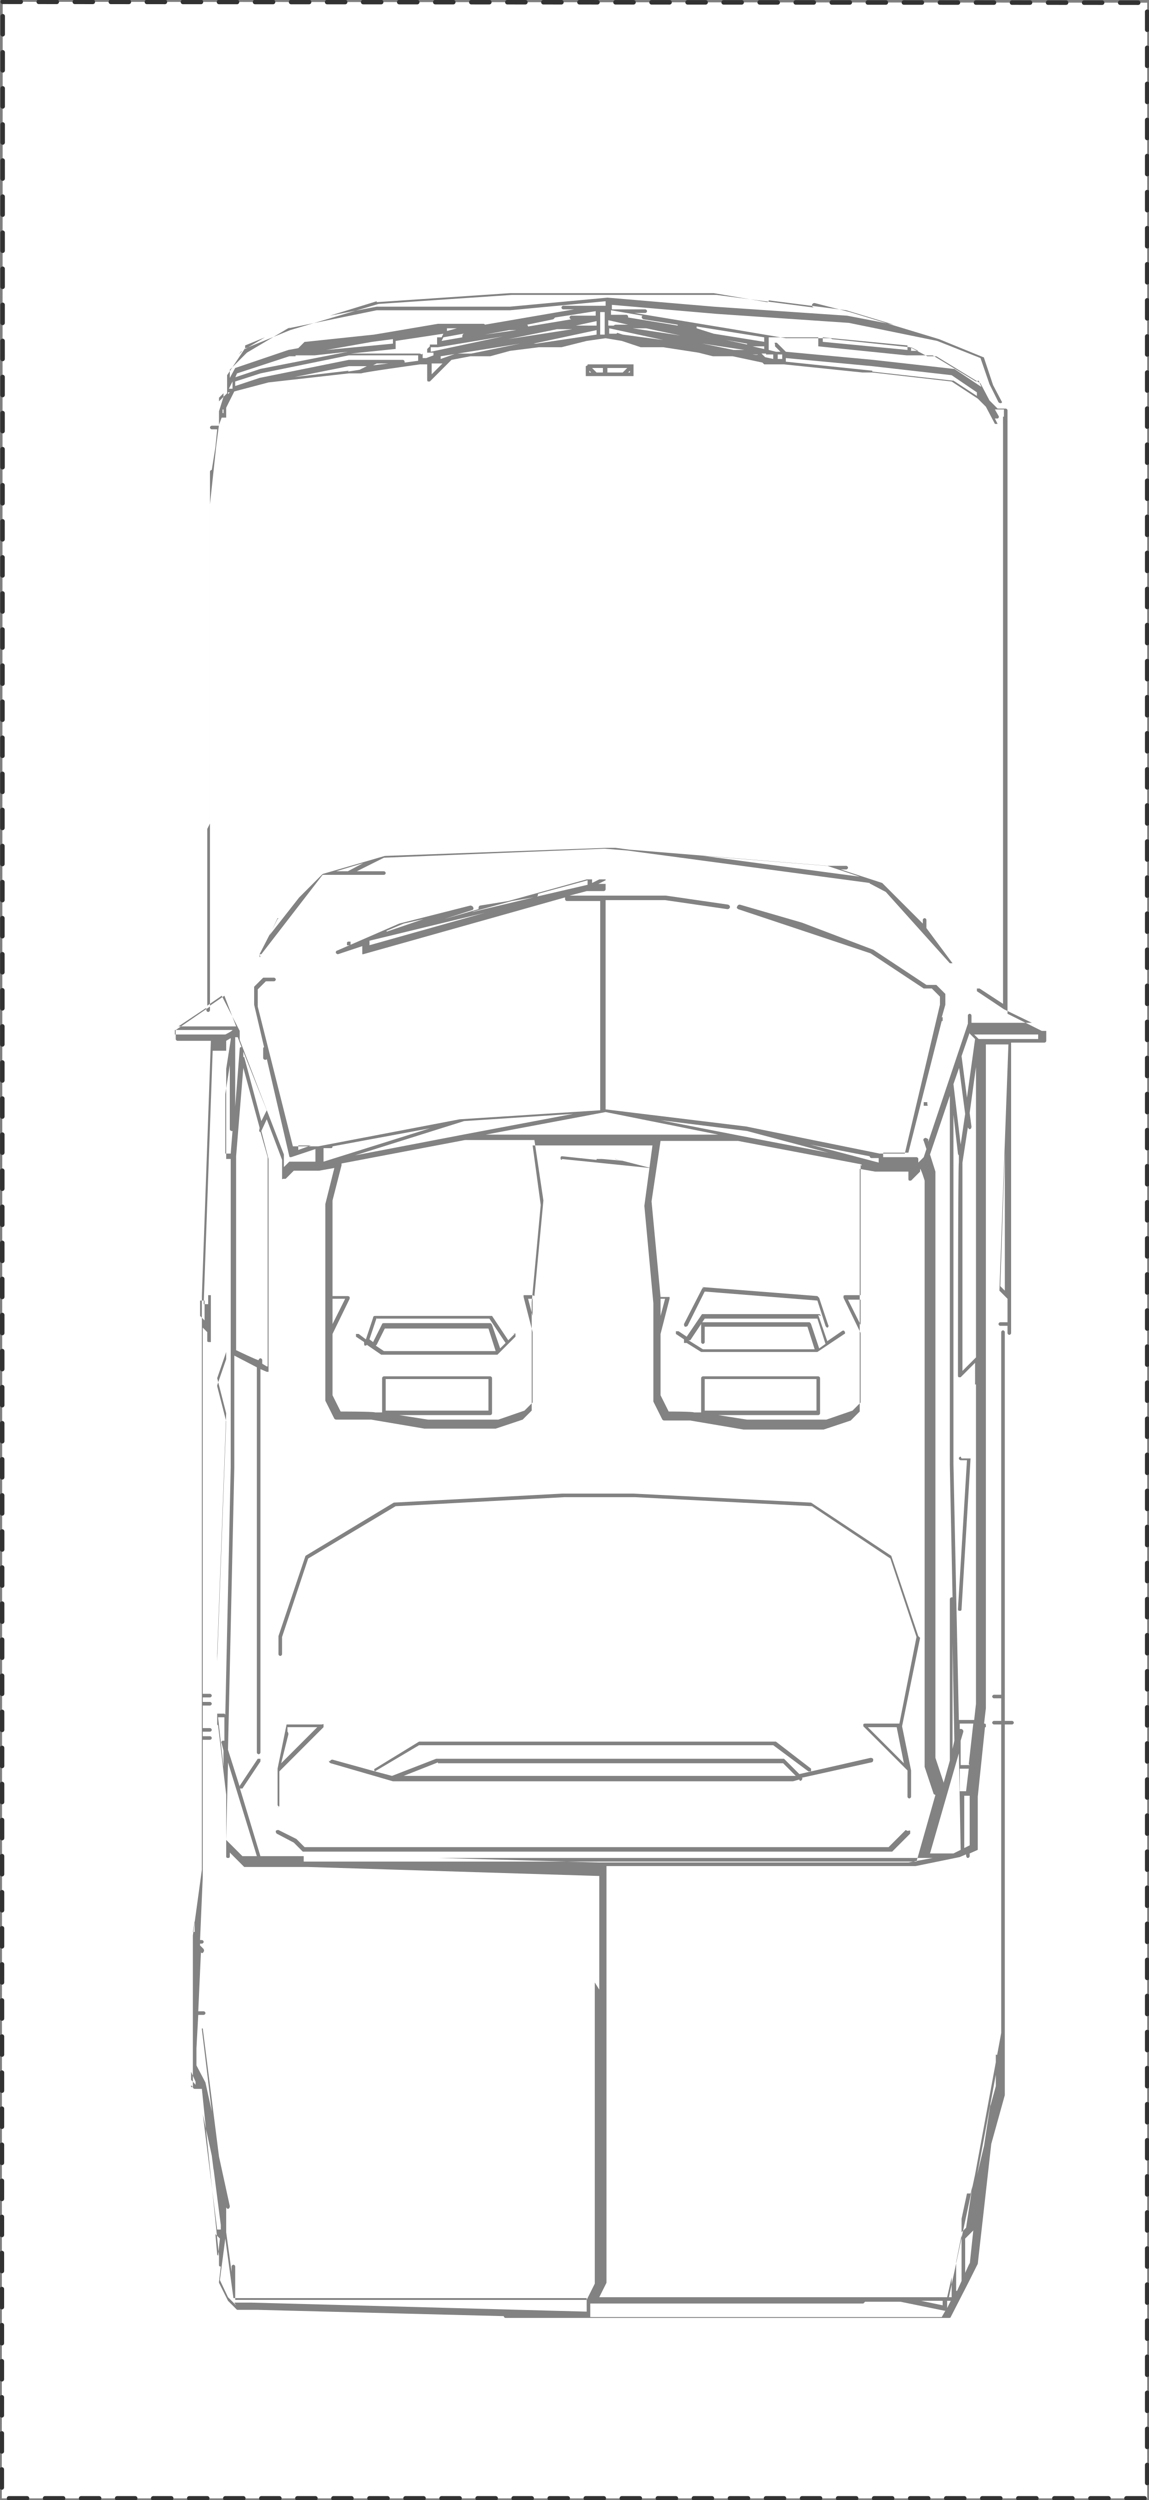
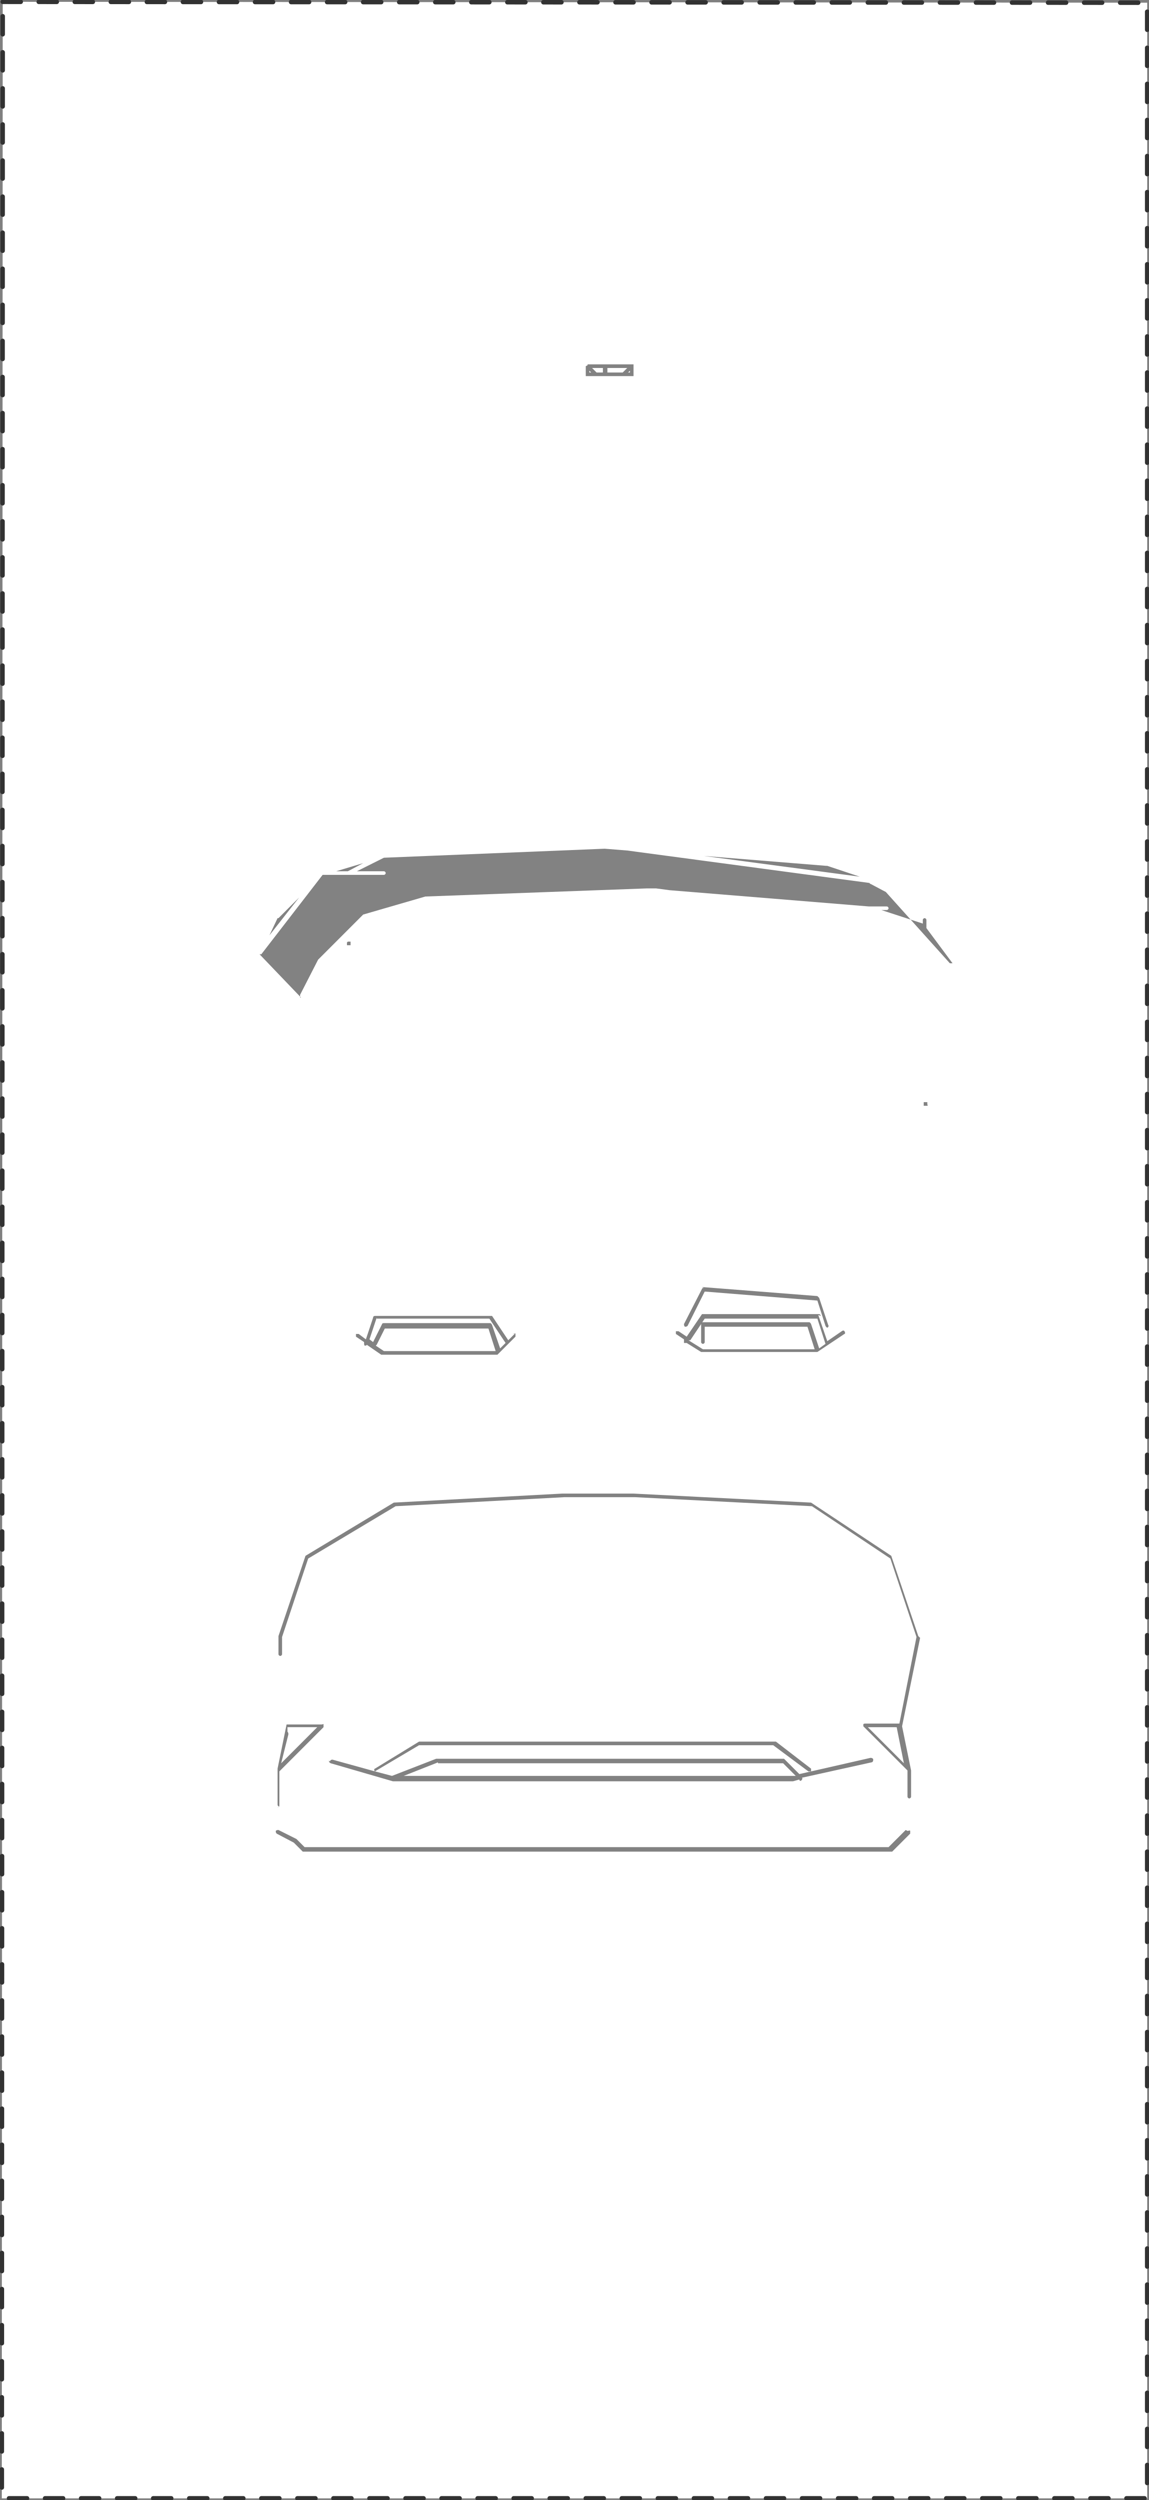
<svg xmlns="http://www.w3.org/2000/svg" id="P2363" viewBox="0 0 127.5 277.2">
  <rect x="0" y="0" width="127.5" height="277.2" fill="#808080" stroke="none" />
  <defs>
    <style>.cls-1{fill:#fff;stroke:#323232;stroke-dasharray:0 0 2 2;stroke-linecap:round;stroke-linejoin:round;stroke-width:.5px;}.cls-2{fill:#828282;}</style>
  </defs>
  <polyline class="cls-1" points=".3 .2 127.3 .3 127.3 277 .2 277 .3 .2" />
-   <path class="cls-2" d="m115.6,114.3s0,0,0,0c0,0,0,0,0,0l-3.8-1.9v-19.6h0s0,0,0,0v-3.9h0s0,0,0,0v-33.5h0s0,0,0,0v-7.9h0s0,0,0,0v-1h0s0,0,0,0v-1c0-.1-.1-.2-.2-.2h-.9l-.9-.9-1-1.9s0,0,0,0l-4.9-3s0,0-.1,0h-.9l-1.9-1s0,0,0,0c0,0,0,0,0,0l-8.7-.9c0,0,0-.1-.2-.1h-4.9l-5.9-1h0s0,0,0,0c0,0,0,0,0,0,0,0,0,0,0,0,0,0,0,0,0,0,0,0,0,0,0,0h0s0,0,0,0c0,0,0,0,0,0l-10.9-1.8h1.2c.1,0,.2-.1.2-.2s-.1-.2-.2-.2h-3.7v-.5l11.6,1,14.7,1,9.8,2,4.8,1.9,1,2.9,1,2c0,0,.1.1.2.1s0,0,.1,0c0,0,0,0,.1-.1,0,0,0,0,0,0,0,0,0,0,0,0,0,0,0,0,0,0l-1-1.9-1-3c0,0,0-.1-.1-.1l-4.9-2-9.9-3-3.9-1c-.1,0-.2,0-.3.2,0,.1,0,.2.2.3h0s-10.8-1.4-10.8-1.4h-22.7l-14.8,1-9.8,2.9s0,0,0,0l-4.9,2s0,0-.1,0h0s-2,3-2,3c0,0,0,0,0,.1v1.9l-.9.9h0s0,0,0,0c0,0,0,0,0,0v2.7h-.8c-.1,0-.2.1-.2.2s.1.2.2.2h.6l-.2,2-.4,2.5s0,0,0,0c-.1,0-.2.1-.2.2v2s0,0,0,0c0,0,0,0,0,0v2.9s0,0,0,0h0v9.8s0,0,0,0c0,0,0,0,0,0v7.9s0,0,0,0c0,0,0,0,0,0v12.8s0,0,0,0c0,0,0,0,0,0v1s0,0,0,0c0,0,0,0,0,0v2s0,0,0,0c0,0,0,0,0,0v1h0s0,0,0,0v19.9l-3.8,2.6s0,0,0,0c0,0,0,0,0,0,0,0,0,0,0,0,0,0,0,0,0,0v1c0,.1.1.2.2.2h3.7l-1,28.3h0v63.6c0,0-1,7.3-1,7.3h0s0,0,0,0v13.8h0s0,0,0,0v2h0v1c0,.1.1.2.2.2h.8l1.9,18.5v1c0,.1,0,.2.2.2l-.2,1.7s0,0,0,.1l1,2s0,0,0,0l1,1s0,0,.2,0h2l27.4.7s0,0,0,0c0,.1.1.2.2.2h49.2c0,0,.2,0,.2-.1l2-3.9,1-2s0,0,0,0l1.5-13.3,1.5-5.4s0,0,0,0v-1h0s0,0,0,0v-40.1h.8c.1,0,.2-.1.2-.2s-.1-.2-.2-.2h-.8v-43.1c0-.1-.1-.2-.2-.2s-.2.1-.2.2v40.2h-.8c-.1,0-.2.1-.2.2s.1.2.2.2h.8v2.5h-.8c-.1,0-.2.1-.2.2s.1.2.2.2h.8v5.7h0s0,0,0,0v2.9h0s0,0,0,0v25.6l-2.9,15.7-2.9,13.6h-38.8l.8-1.6s0,0,0-.1v-46.1h34.3s4.9-1,4.9-1c0,0,0,0,0,0,0,0,0,0,0,0l.7-.3h0c0,.3.1.4.2.4h0c.1,0,.2-.1.2-.2v-.3s.9-.4.9-.4c0,0,0,0,0,0,0,0,0,0,0,0,0,0,0,0,0,0,0,0,0,0,0,0v-5.9l.8-7.7c0,0,.1,0,.1,0h0s0-.1,0-.2c0-.1,0-.2-.2-.2l.2-1.7s0,0,0,0c0,0,0,0,0,0v-38.4h0v-35.2h2.5l-1,27.3s0,0,0,0c0,0,0,0,0,0,0,0,0,0,0,0h0s.9.9.9.9v2.6h-.8c-.1,0-.2.1-.2.2s.1.2.2.2h.8v.8c0,.1.1.2.2.2s.2-.1.2-.2v-1h0s0,0,0,0v-2.9h0v-28.3h3.7c.1,0,.2-.1.2-.2v-1c0,0,0-.1,0-.1Zm-7,.9l-.5-.5h7.1v.5h-6.6Zm-74.9,90.6h-4.8l-2.3-7.6s0,0,0,.1c0,0,0,0,.1,0,0,0,.1,0,.2,0l2-3c0-.1,0-.2,0-.3-.1,0-.2,0-.3,0l-2,3s0,0,0,.1l-1.3-4.1.7-31.3v-12.4l2.5,1.3v42.7c0,.1.1.2.2.2s.2-.1.2-.2v-42.5l.7.3s0,0,.1,0c0,0,0,0,.1,0,0,0,0,0,0,0,0,0,0,0,0,0,0,0,0,0,0,0,0,0,0,0,0,0v-23.6s0,0,0,0l-.8-3.1.6-1.3,1.7,4.5v1.9s0,0,0,0c0,0,0,.1,0,.2s0,0,.2,0,.1,0,.2,0h0s.9-.9.9-.9h2.8s0,0,0,0c0,0,0,0,0,0h0l1.7-.3s0,0,0,0l-1,4v21.7s0,0,0,.1l1,2c0,0,.1.1.2.1h3.9s5.9,1,5.9,1h7.9s0,0,0,0l3-1s0,0,0,0l1-1s0,0,0-.2v-11.8s1-10.8,1-10.8c0,0,0,0,0,0,0,0,0,0,0,0l-.9-6.6h13.3l-.9,6.7,1,10.8h0s0,0,0,0v10.8s0,0,0,.1l1,2c0,0,.1.1.2.1h2.9s5.9,1,5.9,1h8.9s0,0,0,0l3-1s0,0,0,0l1-1s0,0,0-.2v-26.6s0,0,0-.1l1.7.3h0s0,0,0,0h0s0,0,0,0h3.7v.8c0,0,0,.2.1.2,0,0,0,0,0,0,0,0,.1,0,.2,0l1-1s0,0,0,0v-.3c.1,0,.5,1.3.5,1.3v65s0,0,0,0l1,3c0,0,.1.1.2.1l-2.1,7.4H33.7Zm32.3,14h0s0,0,0,0v33.4l-.9,1.8H26.1v-.7s0,0,0,0h0v-3c0-.1-.1-.2-.2-.2s-.2.1-.2.2v.6l-.6-4.4s0,0,0-.1c0,0,0-.1,0-.2v-.5c0,0,0-1.2,0-1.2,0,0,0,0,0,0,0,0,0,0,0,0,0,0,0,0,0,0,0,0,0,0,0,0h0s0,0,0,0c0,0,0,0,0,0,0,0,0,0,0,0,0,0,0,0,0,0,0,0,0,0,0,0v-.8c-.1,0,0,0,0,0,0,.1.1.2.2.2s0,0,0,0c.1,0,.2-.1.2-.3l-1.2-5.5-1.8-14.2s0,0,0,0c0,0,0,0,0,0,0,0,0,0,0,0,0,0,0,0-.1,0,0,0,0,0,0,0,0,0,0,0,0,0,0,0,0,0,0,0,0,0,0,0,0,0h0s0,0,0,.1c0,0,0,0,0,0,0,0,0,0,0,0h0s1.1,9.1,1.1,9.1l-.7-3.2s0,0,0,0c0,0,0,0,0,0l-1-1.9v-1.9l.2-3.7h.6c.1,0,.2-.1.2-.2s-.1-.2-.2-.2h-.6l.3-6.6h0c0,.2.2.2.3,0s0-.2,0-.3l-.4-.4v-.2h.2c.1,0,.2-.1.2-.2s-.1-.2-.2-.2h-.2l.3-7v-.6c0,0,0,0,0,0,0,0,0,0,0,0v-7.9s0,0,0,0c0,0,0,0,0,0v-6.7h.8c.1,0,.2-.1.2-.2s-.1-.2-.2-.2h-.8v-.5h.8c.1,0,.2-.1.2-.2s-.1-.2-.2-.2h-.8v-.8s0,0,0,0c0,0,0,0,0,0v-1.7h.8c.1,0,.2-.1.2-.2s-.1-.2-.2-.2h-.8v-.5h.8c.1,0,.2-.1.2-.2s-.1-.2-.2-.2h-.8v-40.6l.5.5v.9s0,0,0,0c0,0,0,0,0,.1,0,0,0,.1.2.1h0s0,0,0,0c0,0,.1,0,.2,0h0s0-.1,0-.2v-1h0v-3.9s0,0,0-.1c0,0,0,0,0,0h0s0,0-.2,0,0,0-.1,0c0,0,0,0,0,0,0,0,0,0,0,.2,0,0,0,0,0,0v.8h-.5l1-28.1h1.5v34.2l-1,2.9s0,0,0,.1l1,3.9-1,26.6v5.9s0,.8,0,.8c0,0,0,0,0,.2s0,.1.1.2l.9,7.7v5.9s0,0,0,0v.9c0,.1,0,.2.2.2h0c.1,0,.2,0,.2-.2v-.4s1.6,1.6,1.6,1.6c0,0,0,0,.2,0h6.9l32.3,1v12.6Zm-44.8-4.4h0c0,0,0,1.8,0,1.8v-1.8Zm.5,15.3v.5c.1,0-.5-.6-.5-.6v-.9l.5,1.1Zm-.5.5l.2.2h-.2v-.2Zm2.5,9.3l.8,6.2v.5h-.4l-1.6-12.8,1,4.6.2,1.6Zm.4,9.5l-.2-2.3.5.5-.2,1.9Zm-1.4-105.8v2.2l-.5-.5v-1.7h.5Zm6.9,7.3l-.5-.3v-.4c0-.1-.1-.2-.2-.2s-.2.1-.2.2h0c0,.1-2.5-1.1-2.5-1.1v-21.5l.8-9.8,1.8,6.6v.2c-.1.1,0,.2,0,.3,0,0,0,0,.1,0h0s.8,2.8.8,2.8v23.2Zm-4.3,43.9l3.2,10.4h-1.6l-1.8-1.8.2-8.5Zm-.5.5l-.6-5.5h.6s0,0,.1,0v2.6c0,0-.1,0-.2,0-.1,0-.2.2-.1.3l.2.8v1.9Zm.1-5.9s0,0-.1,0h-.7v-.8c0,0,0-5.9,0-5.9l1-26.6s0,0,0,0l-1-3.9,1-2.9s0,0,0,0v-21.4h.5v34.2l-.6,27.4Zm1.4-75.2l.5,1.3c-.1,0-.2,0-.2.2l-.5,6.4v-7.7h.3Zm-.5,10.6h0s-.2,2.5-.2,2.5h-.6v-6.6l.5-3.2v7.1c0,.1.1.2.2.2Zm1.2-8.2s0,0,0,0v-.6s2.6,6.5,2.6,6.5l-.6,1.2-1.9-7.1Zm-1.4-1.9l-.5,3.2v-3.1l.5-.3h0Zm57.3,10.1l9,2.4-9.9-1.9-8.7-1.7,9.6,1.2Zm13.8,3h.8v.5l-7.6-2,6.6,1.3h0c0,.1.1.2.2.2Zm-1.2,18.5l-1.4-2.8h1.4v2.8Zm0-17.8v14.5h-1.7c0,0-.2,0-.2.1s0,.1,0,.2l1.9,3.9v7.7l-.9.9-2.9,1h-8.8s-3.2-.5-3.2-.5h11.1c.1,0,.2-.1.2-.2v-3.9c0-.1-.1-.2-.2-.2h-12.8c-.1,0-.2.1-.2.2v3.8h-.8c0-.1-2.8-.1-2.8-.1l-.9-1.8v-6.8s1-3.9,1-3.9c0,0,0-.1,0-.2,0,0-.1,0-.2,0h-.8l-1-10.6,1-6.7h8.6l13.7,2.6s0,0,0,.2Zm-17.3,27.3v-3.5h12.4v3.5h-12.4Zm-4.9-12.4h.5l-.5,1.9v-1.9Zm6.4-18.2h-25.8l13.3-2.5,12.5,2.5Zm-20.6,20.1l-.5-1.9h.5v1.9Zm0-2.3h-.8c0,0-.1,0-.2,0,0,0,0,.1,0,.2l1,3.9v7.8l-.9.9-2.9,1h-7.8s-3.2-.5-3.2-.5h10.1c.1,0,.2-.1.2-.2v-3.9c0-.1-.1-.2-.2-.2h-11.8c-.1,0-.2.1-.2.2v3.8h-.8c0-.1-3.8-.1-3.8-.1l-.9-1.8v-6.8l1.9-3.9c0,0,0-.2,0-.2s-.1-.1-.2-.1h-1.7v-10.6s1-3.9,1-3.9c0,0,0-.2,0-.2l13.7-2.6h7.7l1,6.7-1,10.6Zm-16.3,12.8v-3.5h11.4v3.5h-11.4Zm-5.9-12.4h1.4l-1.4,2.8v-2.8Zm14.5-18.2l-12,2.3,12.1-3.8,12.1-.8-12.2,2.3Zm-15.5,2.9v-1.4h.8c.1,0,.2,0,.2-.2l10.8-2-11.8,3.7Zm68.8,68.9l-.9-2.7v-65s0,0,0,0l-.6-1.9,2.2-6.5v41l.3,14.6s0,0-.1,0c-.1,0-.2.1-.2.2v17.7c0,0,0,.1,0,.2l-.7,2.5Zm2.9-83l.6.6-.9,6.5-.6-4.6.9-2.6Zm-1.2,3.6l.7,5.3-.5,3.4-.8-6.7.7-2Zm-.7,64l.2,10.8-.2.9v-11.6Zm.8,13.9h1s0,0,0,0l-.3,2.5h-.7v-2.5Zm1.1-.4s0,0,0,0h-1s0-2.7,0-2.7l.3-1c0-.1,0-.2-.2-.3,0,0-.1,0-.2,0v-.6s0,0,0,0h1.5l-.5,4.5Zm.7-42.2v35.4l-.2,1.8h-1.6s0,0-.1,0l-.6-28.4v-38.7l.5,4.3c0,0,0,.1.1.2v.8c-.1,0-.1,23.6-.1,23.6,0,0,0,.2.1.2,0,0,0,0,0,0,0,0,.1,0,.2,0l1.6-1.6v2.4Zm0-3l-1.5,1.5v-23.1s.6-3.9.6-3.9c0,0,.1.2.2.2,0,0,0,0,0,0,.1,0,.2-.1.2-.3l-.2-1.5.7-5.1v32.2Zm3-104.3v.8h-.6l-.3-.6c0,0,.1,0,.2,0s0,0,.1,0c.1,0,.2-.2.1-.3l-.4-.7h0s0,0,.2,0h.8v.8Zm-14.5-5.1l-9.6-1v-.4l9.6.9h0s8.8,1,8.8,1l2.8,1.9v.4l-2.6-1.7s0,0-.1,0l-8.9-1Zm-58.1,0l-6,.7,6-1.2h2l-.8.4-1.3.2Zm28.4-6.4v.7s0,0,0,0h0v1.7h-.5s0-.8,0-.8v-1.7h.5Zm-16.5,4.5s0,0,0,0c0,0,0,0,0,0l-1.7.6v-.3l8.8-1.4-5.4,1.1h-1.7Zm-4,0h-7.7s4.9-.5,4.9-.5c0,0,.1,0,.1,0h0s0,0,0,0h0s0,0,0,0h0s0,0,0,0v-.9l5.3-.8-.2.4h-.5c0,.1,0,.1,0,.2,0,0,0,0,0,0,0,0,0,0,0,0,0,0,0,0,0,0,0,0,0,0,0,0v.6h-.8c0,.1,0,.2,0,.2,0,0,0,0,0,0l-.9.9Zm-20.8,3.9h-.4l.4-.8s0,0,0,0v.8Zm-.3.4l-.2.2v-.2h.2Zm.5-1.4s0,0,0,0c0,0,0,0,0,0h0s.3-.7.3-.7l5.8-1.9h.7c0-.1,0-.1,0-.1,0,0,0,0,0,0,0,0,0,0,0,0h0s0,0,0,0h0s0,0,0,0c0,0,0,0,.1,0h0s0,0,0,0h2s0,0,0,0h0l3.7-.4-9.7,1.9-3,1Zm9.1-3.1l6.2-1.1,2.3-.3v.5l-8.4.8Zm21.5-2.4h.7l-3.5.5,2.7-.5Zm2.9,1.5h-.3s7-1.5,7-1.5v.5l-6.7,1h0Zm5.9-2h-1.5l2.3-.5v.5h-.6s0,0-.2,0Zm-16.8,2.4h0s0,0,0,0c0,0,0,0,0,0l7.2-1.2-8,1.7v-.5h.7Zm13.1-2h1.8l-7.1,1.1,5.4-1.1Zm6.7.5c0,0-.2,0-.2,0h-.6v-.6l6,1.3-4.5-.6-.6-.2Zm-.3-.9h-.6v-.6l2.2.5h-1.4c0,0-.1,0-.2.1Zm3.6.3l3.8.8-5.3-.8h1.5Zm6,.8l5.2.9s0,0,0,.1,0,0,0,0l-5.1-1.1Zm-1.7.6l6.6,1h.4c0,0-1.6,0-1.6,0l-5.4-1.1Zm7.5.6h1.3v.3l-1.3-.3Zm1.3-1v.5l-5.6-.9-1.9-.6s0,0,0-.1c0,0,0,0,0-.1l7.5,1.2Zm-8.5-.9h-.4c0,0,.2,0,.2,0h.2Zm-10.2-1.5h-2.7c-.1,0-.2.1-.2.2s.1.2.2.2h0l-4.8.8c0,0,0-.1-.1-.2l2.9-.6c0,0,.1-.1.2-.2l4.5-.7v.5Zm-14.6,2c-.1,0-.2.1-.2.3,0,0,0,0,0,.1l-2.3.4.2-.4,3.3-.6-1.1.2Zm-1.9-.3v-.3h1.1l-1.1.3Zm-24.8,7.3l-.5,1.6v-.6s0,0,0,0c0,0,0,0,0,0v-.9l.5-.5v.4Zm0,1.4v.4h-.1v-.4Zm17-5.1h1.3l-1.7.2.4-.2Zm3.1-.2c0-.1-.1-.2-.2-.2h-6s-9.9,2-9.9,2l-2.7.9v-.5l2.8-.9,9.8-2h7.7v.6l-1.5.2Zm2-.2v-.7l.5-.5v.4h0s0,0,0,0h0s0,0,0,0c0,0,0,0,0,0h0s0,0,0,0c0,0,0,0,0,0h0s0,0,0,0h0s0,0,0,0c0,0,0,0,0,0,0,0,0,0,0,0h0s0,0,0,0c0,0,0,0,0,0h.7c0-.1,0,.3,0,.3l-.8.3h-.7Zm1,.4h1.2l-1.2,1.2v-1.2Zm36.1-1h.1c0,.1-.6,0-.6,0h.5Zm.5-.1h.5c0,.1,0,.1,0,.1h0s0,0,0,0h.8v.5l-.9-.2-.4-.4Zm1.8.1h.5v.5h-.5v-.5Zm22.3,2.9l.3.7h0s0,0,0,0h0s-3-2-3-2c0,0,0,0-.1,0l-8.9-1h0s0,0,0,0l-9.7-.9s0,0,0,0l-1-1s0,0,0,0c0,0,0,0,0,0,0,0,0,0,0,0,0,0,0,0,0,0,0,0-.1,0-.2,0s0,.1,0,.2,0,.1,0,.2c0,0,0,0,0,0l.6.6h-.5s-.8-.2-.8-.2v-1.4h5.5v.8h0c0,0,0,.1,0,.2,0,0,0,0,0,0,0,0,0,0,0,0l9.8,1s0,0,0,0h0s0,0,0,0h2s0,0,0,0h.9l4.8,2.9Zm-17.3-4.3v-.5l9.4.9v.5l-9.4-.9Zm9.8,1v-.4l.8.4h-.8Zm-29.9-3.8s0,0,0,0c0,.1,0,.2.2.3l3.8.6s0,0,0,.1,0,0,0,0l-5.5-.9s0,0,0-.1c0-.1-.1-.2-.2-.2h-1.7v-.5l3.5.6Zm-29.4-1.6l14.8-1h10.8s0,0,0,0h0s11.8,0,11.8,0l5.9,1c.1,0,.2,0,.2-.2l8.6,1.1,5.3,1.6-5.2-1-14.8-1-11.8-1s0,0,0,0c0,0,0,0,0,0l-10.8,1h-14.8s-5.2,1-5.2,1l5.2-1.6Zm-9.8,2.9l9.8-2h14.8s10.6-1,10.6-1v.5h-4.7c-.1,0-.2.1-.2.2s.1.2.2.2h1.2l-9.9,1.7c0,0,0-.1-.2-.1h-4s0,0,0,0h0s-1,0-1,0l-5.9,1-1.2.2-7.6.8s0,0,0,0c0,0,0,0-.1,0l-.7.7-1.1.2s0,0,0,0h0s-5.9,2-5.9,2c0,0,0,0,0,0,0,0,0,0,0,0l-.6,1.1v-.9l1.9-1.9,4.9-2.9Zm-5.2,2.6l-.3.3.3-.4h0Zm.4-.7l2.2-.9-2.2,1.3v-.4Zm-3.9,53v-35.4l.7-6.5.3-2.3.3-.8h.5s0,0,0,0c0,0,0,0,0,0h0s0,0,0-.2v-.9l.9-1.8,3.8-1,8.9-1h.8s.1,0,.2,0,0,0,.1,0h.3c0-.1,6.5-1,6.5-1h.8v1.7c0,0,0,.2.1.2,0,0,0,0,0,0,0,0,.1,0,.2,0l2.4-2.4,2.1-.4h2.2s0,0,0,0l2.2-.6,3.2-.4h2.5s2.8-.7,2.8-.7l2.1-.3,1.8.3,2.1.7s0,0,0,0h2s0,0,0,0h.5l3.9.6,1.6.4h2.2l3.3.7.2.2s0,0,.2,0h2l8.7.9c0,0,0,0,.1,0,0,0,0,0,0,0h0s1,0,1,0l8.8,1,2.9,1.9.9.9,1,1.9s0,0,0,0c0,0,0,0,0,0,0,0,0,0,0,0,0,0,0,0,0,0,0,0,0,0,.1,0,0,0,0,0,0,0,0,0,0,0,0,0h.8v64.3l-2.6-1.7c-.1,0-.2,0-.3,0,0,.1,0,.2,0,.3l3,2,3.1,1.5h-6.7v-.8c0-.1-.1-.2-.2-.2s-.2.1-.2.2v.9l-4.4,13.1v-.3c-.2-.1-.3-.2-.4-.1-.1,0-.2.2-.1.3l.3.9-.3.9-.6.6v-.4c0-.1-.1-.2-.2-.2h-3.7v-.5h2.7c0,0,.1,0,.1,0,0,0,0,0,0,0,0,0,0,0,0,0,0,0,0,0,0,0l3.7-14.6s0,0,0,0c0,0,.1,0,.1,0,0,0,0,0,0-.2s0-.1,0-.2,0,0-.1,0l.2-.7s0,0,0,0c0,0,0,0,0,0,0,0,0,0,0,0,0,0,0,0,0,0,0,0,0,0,0,0,0,0,0,0,0,0,0,0,0,0,0,0,0,0,0,0,0,0l.2-.7s0,0,0,0c0,0,0,0,0,0v-1c0,0,0-.1,0-.2l-1-1s0,0-.2,0h-.9l-5.9-3.9s0,0,0,0c0,0,0,0,0,0l-7.9-3-6.9-2c-.1,0-.2,0-.3.2s0,.2.1.3l14.7,4.9,5.9,3.9s0,0,0,0c0,0,0,0,0,0,0,0,0,0,0,0h.9l.9.9v.9l-3.9,16.5h-2.8l-14.8-3s0,0,0,0h0s-15.6-1.9-15.6-1.9v-18.5s0,0,0,0h0v-4.7h6.6s6.9,1,6.9,1c.1,0,.2,0,.3-.2,0-.1,0-.2-.2-.3l-6.9-1h-10.7l1.9-.5h1.9c.1,0,.2-.1.2-.2v-1c0,0,0-.1,0-.1,0,0,0,0,0,0,0,0,0,0,0,0,0,0,0,0-.1,0h0s-2,0-2,0h0s0,0,0,0l-8.7,2.4-3.1.5c-.1,0-.2.1-.2.3s0,0,0,.1l-3.8,1.1,3.1-1c.1,0,.2-.2.1-.3,0-.1-.2-.2-.3-.2l-7.9,2-6.9,3c-.1,0-.2.2-.1.3,0,0,.1.1.2.1s0,0,0,0l2.7-.9v.7c0,0,0,.1,0,.2,0,0,0,0,.1,0s0,0,0,0l22.4-6.3s0,0,0,.2c0,.1.1.2.2.2h3.7v23.2l-15.6,1-15.7,3h-2.8l-3.9-15.5v-1.9l.9-.9h.9c.1,0,.2-.1.2-.2s-.1-.2-.2-.2h-1c0,0-.1,0-.2,0l-1,1s0,0,0,0c0,0,0,0,0,0h0s0,2,0,2h0s1.1,4.7,1.1,4.7c0,0-.1,0-.1.2v1c0,.1.1.2.2.2s.2,0,.2-.1l2.5,10.8c0,0,0,.1.1.1,0,0,0,0,.1,0s0,0,0,0l2.7-.9v1.4h-2.7c0,0-.1,0-.2,0l-.6.6v-1.4s0,0,0,0l-4.9-12.7s0,0,0,0v-1s0,0,0,0c0,0,0,0,0,0l-2-3.9h0s0,0,0,0c0,0,0,0,0,0,0,0,0,0,0,0,0,0,0,0,0,0,0,0,0,0,0,0,0,0,0,0,0,0,0,0,0,0,0,0l-1.6,1.1v-19.6Zm19.6,11.9l1.9-.8,2.2-.5-4.1,1.4Zm-1.9,1.1l12.8-3.1-12.8,3.6v-.5Zm11.4-3.2l4.4-1.2,2.4-.4-6.7,1.6Zm7.3-2l5.5-1.5v.5l-5.6,1.3c0,0,.1-.1.1-.2,0,0,0,0,0,0Zm6-1.2v-.4h.8l-.8.4Zm1.5-.3v.4h-.8l.8-.4Zm-32.7,29.4l-1.4.5v-.5c-.1,0,1.4,0,1.4,0Zm-11.6-15.2v.2c0,.1.1.2.2.2s.2-.1.2-.2v-.5l1.6-1.1,1.3,3.4h-6.4l3-2Zm-3.5,2.4h6.4c0,.1-.8.5-.8.5h-5.6v-.5Zm2.2,98.8v1.2h-.2l.2-1.2Zm4.6,42.6l-.9-.9-.9-1.9.6-4.6.9,6.6s0,0,0,0c0,0,0,0,0,0h0s0,0,0,0h0s0,0,0,0c0,0,0,0,0,0,0,0,0,0,0,0,0,0,0,0,0,0h39.2v1.5l-37.2-1h-1.9Zm76-.5h2.4v.5l-2.4-.5Zm2.9.8v-.8h.4l-.4.8s0,0,0,0,0,0,0,0Zm1-1.9v-3c0,0,0-.1,0-.2l.6-3v.2h0v4.9l-.5,1.1Zm1.5-3.1l-.5,1.1h0s0,0,0,0c0,0,0,0,0,0v-3.8s.9-.9.9-.9c0,0,0,0,0,0l-.4,3.8Zm2.9-23.1v3.5l-.6,2.2v-.2s0,0,0,0c0,0,0,0,0,0,0,0,0,0,0,0,0,0,0,0,0,0h0s0,0,0,0c0,0,0,0,0,0,0,0,0,0,0,0,0,0,0,0,0,0,0,0,0,0,0,0l-.7,4.6-1,4.2.2-.8,2.5-13.4Zm-2.9,15.4s0,0,0,0c0,0,0,0,0,0,0,0,0,0,0,0h0s0,0,0,0c0,0,0,0,0,0,0,0,0,0,.1,0,0,0,0,0,0,0,0,0,0,0,0,0h0s0,0,0,0h0s.2-.8.2-.8l-.7,4.6-.5.5v-1.4s0,0,0-.1l.6-2.8Zm-2,9.3v2.2h-.5l.5-2.2Zm-9.6,2.7h0s0,0,0,0h3.9l4.9,1s0,0,0,0c0,0,.1,0,.1,0,0,0,0,0,0,0,0,0,0,0,0,0l-.4.7h-39v-1.5h30.3Zm4.9-48.7h-34.5l-17.7-.5h54.8l-2.7.5Zm4.9-1h-2.6l3.2-11.1.2,10.7-.8.4Zm1.1-6.4h.7v5.5l-.6.3v-5.8Zm4.6-56.4v.4l-.5-.5.5-14.9v15Z" />
-   <path class="cls-2" d="m106.6,161.5c-.1,0-.2.1-.2.2s.1.2.2.2h.7l-1,16.5c0,.1,0,.2.2.2h0c.1,0,.2,0,.2-.2l1-16.7s0,0,0,0h0s0,0,0,0c0,0,0,0,0,0,0,0,0,0,0,0,0,0,0,0,0,0h0s0,0,0,0h-1Z" />
  <path class="cls-2" d="m102.5,122.2s0,.1,0,.2,0,.1,0,.2c0,0,0,0,.2,0s.1,0,.2,0,0-.1,0-.2,0-.1,0-.2c0,0-.3,0-.3,0Z" />
  <path class="cls-2" d="m101.9,181.4s0,0,0,0l-3-8.9s0,0,0,0c0,0,0,0,0,0l-8.9-5.9s0,0,0,0c0,0,0,0,0,0l-19.7-1s0,0,0,0h0s-7.9,0-7.9,0c0,0,0,0,0,0h0s0,0,0,0l-18.7,1s0,0,0,0c0,0,0,0,0,0l-9.8,5.9s0,0,0,0c0,0,0,0,0,0l-3,8.9s0,0,0,0v2c0,.1.1.2.2.2s.2-.1.2-.2v-1.9l2.9-8.7,9.7-5.8,18.7-1h7.9l19.6,1,8.7,5.8,2.9,8.7-1.9,9.6h-3.8c0,0-.2,0-.2.1s0,.2,0,.2l4.9,4.9v2.9c0,.1.1.2.2.2s.2-.1.2-.2v-2.9s0,0,0,0h0s-1-4.9-1-4.9l2-9.8s0,0,0,0Zm-1.6,14.1l-4-4h3.2l.8,4Z" />
  <path class="cls-2" d="m100.5,202.9l-1.9,1.9H33.8l-.9-.9s0,0,0,0l-2-1c-.1,0-.2,0-.3.1,0,.1,0,.2.1.3l1.9,1,1,1s0,0,.2,0h65c0,0,.1,0,.2,0l2-2c0,0,0-.2,0-.3s-.2,0-.3,0Z" />
  <path class="cls-2" d="m36.5,195.2c0,.1,0,.2.2.3l6.9,2s0,0,0,0h44.4s.7-.2.7-.2h0c0,.2.2.2.3,0s0-.1,0-.2l7.7-1.7c.1,0,.2-.1.2-.3,0-.1-.1-.2-.3-.2l-7.9,1.8-1.7-1.7s0,0-.2,0h-38.4s0,0,0,0l-4.9,1.9-1.9-.5s0,0,0,0l4.9-2.9h39.3l3.9,2.9c0,0,.2,0,.3,0,0,0,0-.2,0-.3l-3.9-3s0,0-.1,0h-39.4s0,0-.1,0l-4.9,3c-.1,0-.1.2,0,.3,0,0,0,0,0,0l-4.7-1.3c-.1,0-.2,0-.3.2Zm12.1.3h38.3l1.4,1.4h-.4c0,0-43.1,0-43.1,0l3.8-1.5Z" />
  <path class="cls-2" d="m91.1,145.9c0,0-.1-.2-.2-.2h-12.8c0,0-.1,0-.2,0l-1.7,2.5-.9-.6c-.1,0-.2,0-.3,0,0,.1,0,.2,0,.3l.9.6h0c0,.1,0,.3,0,.4.1,0,.2,0,.3,0h0s1.6,1,1.6,1c0,0,0,0,.1,0h12.8s0,0,0,0c0,0,0,0,0,0,0,0,0,0,0,0l3-2c.1,0,.1-.2,0-.3,0-.1-.2-.1-.3,0l-1.6,1.1-1-2.9Zm-14.5,2.7l1.6-2.4h12.5l.9,2.8s0,0,0,0l-.7.5-.9-2.7c0,0-.1-.2-.2-.2h-11.8c-.1,0-.2.1-.2.2v2c0,.1.1.2.2.2s.2-.1.2-.2v-1.7h11.4l.8,2.5h-12.4l-1.6-1Z" />
  <path class="cls-2" d="m78.1,142.8c0,0-.2,0-.2.1l-2,3.9c0,.1,0,.2.1.3.1,0,.2,0,.3-.1l1.9-3.8,12.5,1,.9,2.8c0,0,.1.2.2.2s0,0,0,0c.1,0,.2-.2.1-.3l-1-3c0,0-.1-.1-.2-.2l-12.8-1Z" />
  <path class="cls-2" d="m65,40.6v1s0,0,0,.1c0,0,0,0,0,0h0s0,0,0,0c0,0,0,0,.1,0h0s1,0,1,0h0s0,0,0,0h1s0,0,0,0h2s0,0,0,0h1c0,0,.1,0,.2,0,0,0,0,0,0-.1,0,0,0,0,0,0v-1c0,0,0-.1,0-.2h0s0,0,0,0c0,0,0,0-.1,0,0,0,0,0,0,0h-4.9c0,0,0,0-.1,0,0,0,0,0,0,0,0,0,0,0,0,0,0,0,0,0,0,.1Zm.4.5l.2.2h-.2v-.2Zm2-.3h2.2l-.5.5h-1.7v-.5Zm2.5.5h-.2l.2-.2v.2Zm-3,0h-.7l-.5-.5h1.2v.5Z" />
-   <path class="cls-2" d="m62.3,128.5l9.8,1s0,0,0,0c0,0,.1,0,.1,0,0,0,0,0,0,0,0,0,0,0,0,0,0,0,0,0,0,0h0s0,0,0,0c0,0,0,0,0,0,0,0,0,0,0,0,0,0,0,0,0,0l-3.9-1s0,0,0,0c0,0,0,0,0,0h-2s0,0-.1,0c0,0,0,0,0,0h0s0,0,0,0c0,0,0,0,0,0s0,0,0,0c0,0,0,0,0,.1l-3.8-.4c-.1,0-.2,0-.2.2,0,.1,0,.2.2.2Zm4.9,0h1l.9.2-2.3-.2h.4Z" />
  <path class="cls-2" d="m57.2,147.8l-.8.8-1.8-2.7c0,0-.1,0-.2,0h-12.8c0,0-.2,0-.2.2l-.8,2.4-.8-.6c-.1,0-.2,0-.3,0,0,.1,0,.2,0,.3l.9.6h0c0,.2,0,.4.1.4,0,0,0,0,0,0,0,0,.2,0,.2-.1l1.6,1.1s0,0,.1,0h12.8s0,0,0,0c0,0,0,0,0,0,0,0,0,0,0,0l2-2c0,0,0-.2,0-.3s-.2,0-.3,0Zm-15.4-1.6h12.5l1.8,2.7-.6.6-.9-2.6c0,0-.1-.2-.2-.2h-11.8c0,0-.2,0-.2.1l-1,2s0,0,0,0l-.4-.3.8-2.4Zm0,2.9s0,0,0,0l.9-1.8h11.5l.8,2.5h-12.4l-.9-.6Z" />
  <path class="cls-2" d="m38.5,104.5s0,0,0,.2,0,.1,0,.1c0,0,.1,0,.2,0s.1,0,.2,0c0,0,0-.1,0-.2s0-.1,0-.2c0,0-.3,0-.3,0Z" />
-   <path class="cls-2" d="m28.8,105.8c0,0,.1,0,.2,0l6.8-8.8h6.8c.1,0,.2-.1.2-.2s-.1-.2-.2-.2h-3l3-1.5,24.5-1,2.5.2,26.9,3.6c0,0,0,.1.1.1l1.7.9,7.1,7.9s.1,0,.2,0,0,0,.1,0c0,0,0,0,0,0,0,0,0,0,0,0,0,0,0,0,0,0,0,0,0,0,0,0,0,0,0,0,0,0,0,0,0,0,0,0l-2.9-3.9v-.9c0-.1-.1-.2-.2-.2s-.2.1-.2.2v.4l-4.5-4.5s0,0,0,0c0,0,0,0,0,0l-4.6-1.5h.6c.1,0,.2-.1.2-.2s-.1-.2-.2-.2h-2l-22.1-1.8-1.5-.2c0,0-.1,0-.2,0h-.8c0,0-24.6.9-24.6.9,0,0,0,0,0,0h0s-6.9,2-6.9,2c0,0,0,0,0,0,0,0,0,0,0,0l-2,2h0s-3,3-3,3c0,0,0,0,0,0,0,0,0,0,0,0l-2,3.9c0,.1,0,.2,0,.3,0,0,0,0,.1,0Zm63-9.8l3.6,1.2-17.3-2.3,13.6,1.1Zm-51.5-.3l-1.7.9h-1.3l3-.9Zm-9.4,6.1l2.3-2.3-3.3,4.2.9-1.9Z" />
+   <path class="cls-2" d="m28.8,105.8c0,0,.1,0,.2,0l6.8-8.8h6.8c.1,0,.2-.1.2-.2s-.1-.2-.2-.2h-3l3-1.5,24.5-1,2.5.2,26.9,3.6c0,0,0,.1.1.1l1.7.9,7.1,7.9s.1,0,.2,0,0,0,.1,0c0,0,0,0,0,0,0,0,0,0,0,0,0,0,0,0,0,0,0,0,0,0,0,0,0,0,0,0,0,0,0,0,0,0,0,0l-2.9-3.9v-.9c0-.1-.1-.2-.2-.2s-.2.1-.2.2v.4s0,0,0,0c0,0,0,0,0,0l-4.6-1.5h.6c.1,0,.2-.1.2-.2s-.1-.2-.2-.2h-2l-22.1-1.8-1.5-.2c0,0-.1,0-.2,0h-.8c0,0-24.6.9-24.6.9,0,0,0,0,0,0h0s-6.9,2-6.9,2c0,0,0,0,0,0,0,0,0,0,0,0l-2,2h0s-3,3-3,3c0,0,0,0,0,0,0,0,0,0,0,0l-2,3.9c0,.1,0,.2,0,.3,0,0,0,0,.1,0Zm63-9.8l3.6,1.2-17.3-2.3,13.6,1.1Zm-51.5-.3l-1.7.9h-1.3l3-.9Zm-9.4,6.1l2.3-2.3-3.3,4.2.9-1.9Z" />
  <path class="cls-2" d="m30.8,200.4c.1,0,.2-.1.2-.2v-3.8s4.9-4.9,4.9-4.9c0,0,0-.2,0-.3s-.1,0-.2,0h-3.9s0,0,0,0c0,0,0,0,0,0,0,0,0,0,0,0,0,0,0,0,0,0,0,0,0,0,0,0l-1,4.9s0,0,0,0h0v4c0,.1.1.2.2.2Zm1.1-8.3v-.6h3.3l-4,4,.8-3.2c0-.1,0-.2-.1-.3Z" />
</svg>